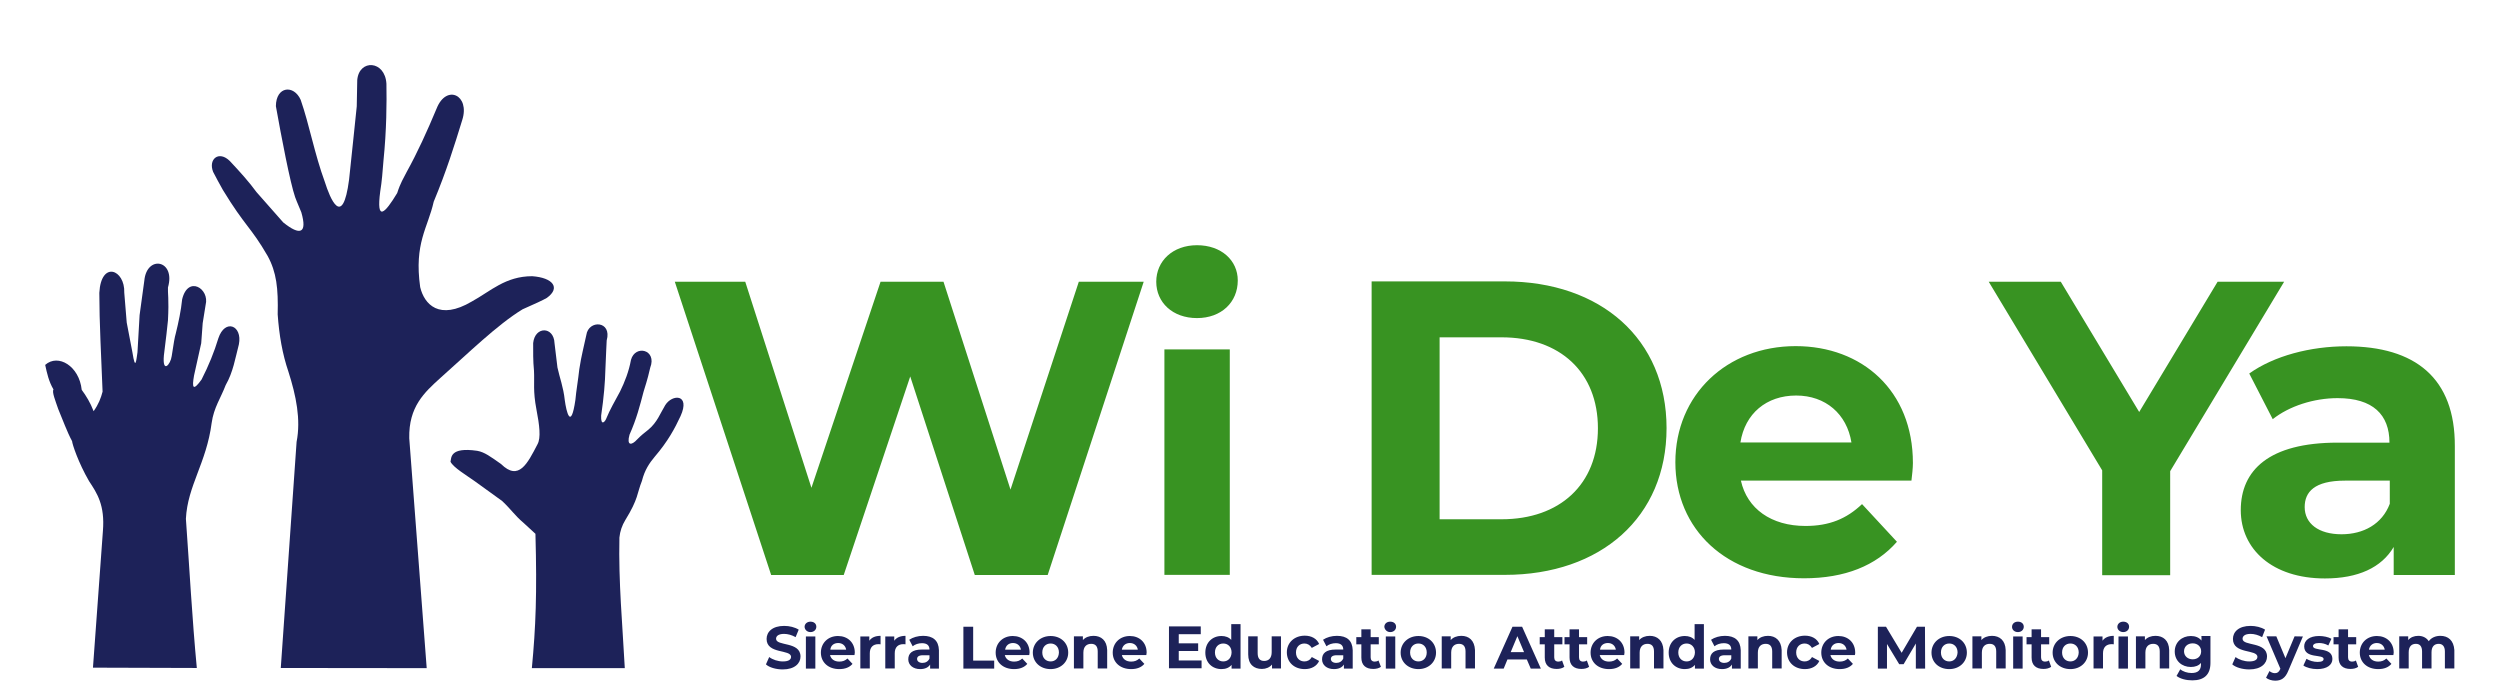
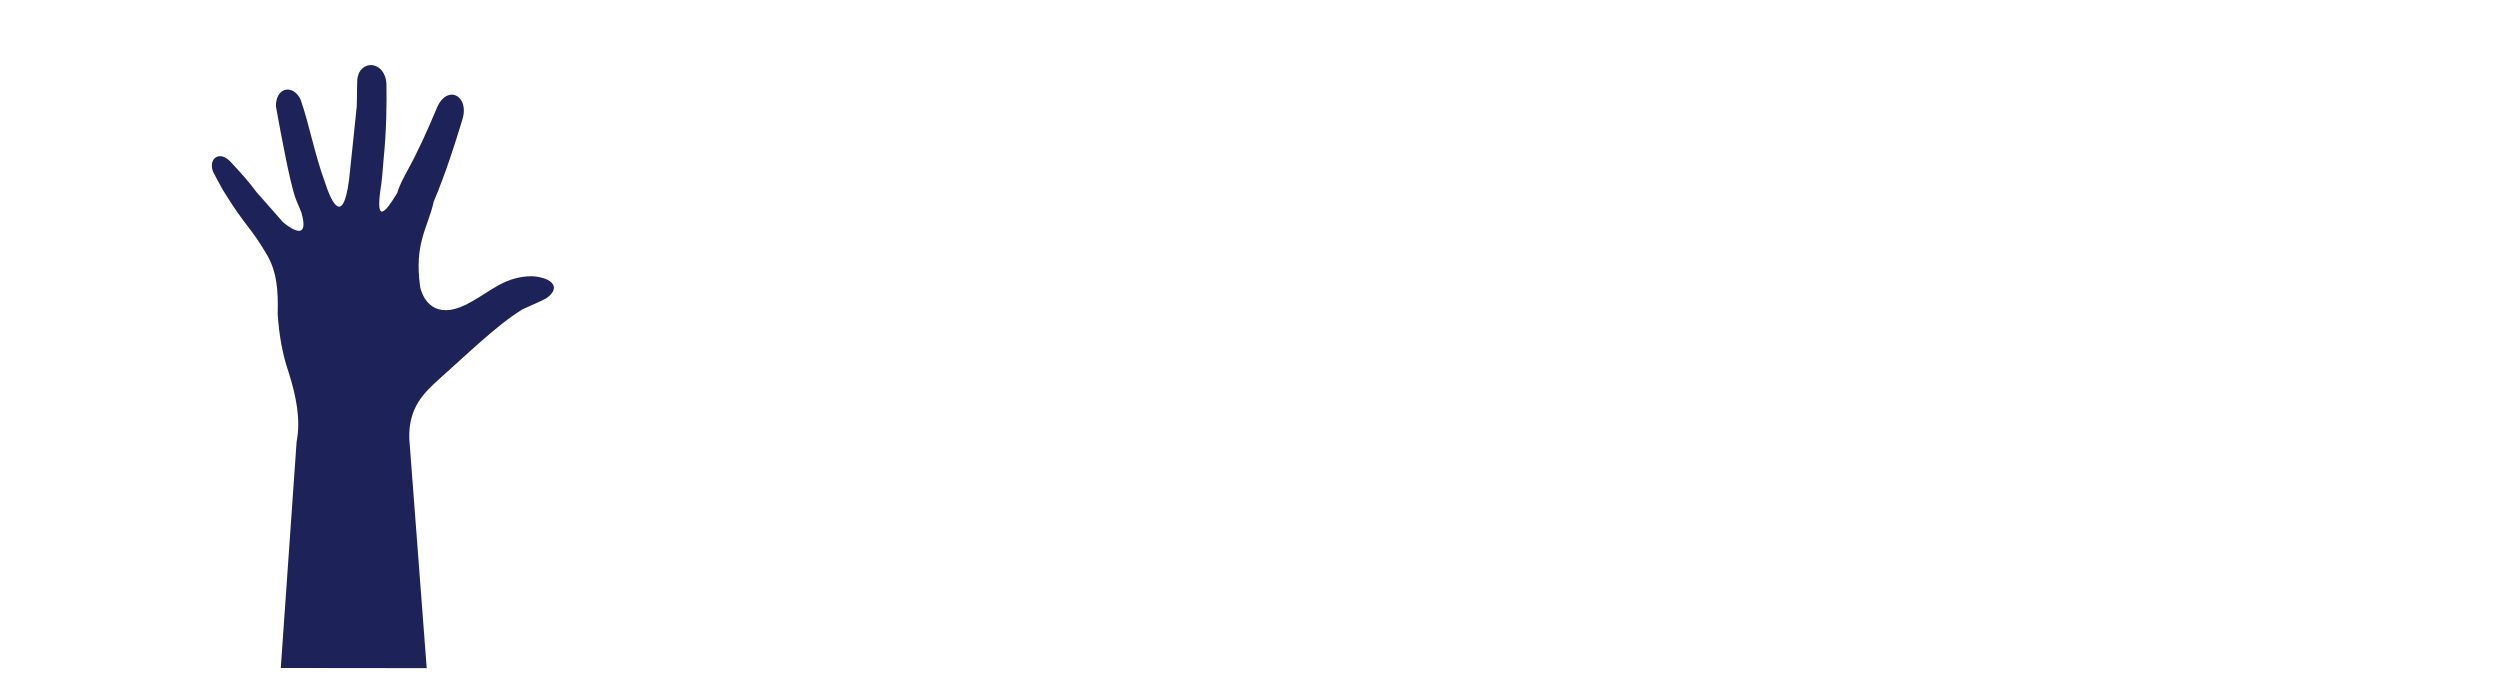
<svg xmlns="http://www.w3.org/2000/svg" xmlns:ns1="http://sodipodi.sourceforge.net/DTD/sodipodi-0.dtd" xmlns:ns2="http://www.inkscape.org/namespaces/inkscape" version="1.1" id="svg8" x="0px" y="0px" viewBox="0 0 1533.4 427.3" style="enable-background:new 0 0 1533.4 427.3;" xml:space="preserve">
  <style type="text/css">
	.st0{fill:#1D2259;}
	.st1{fill:#389322;}
</style>
  <ns1:namedview bordercolor="#666666" borderopacity="1.0" fit-margin-bottom="0" fit-margin-left="0" fit-margin-right="0" fit-margin-top="0" id="base" ns2:current-layer="layer2" ns2:cx="61.671659" ns2:cy="247.59941" ns2:document-rotation="0" ns2:document-units="mm" ns2:pageopacity="0.0" ns2:pageshadow="2" ns2:window-height="703" ns2:window-maximized="1" ns2:window-width="1366" ns2:window-x="0" ns2:window-y="0" ns2:zoom="0.61731182" pagecolor="#ffffff" showgrid="false">
	</ns1:namedview>
  <g id="layer2_00000157993315059234863150000013069961274025404055_" transform="translate(-33.879,-74.287)" ns2:groupmode="layer" ns2:label="Hands">
    <g id="g857_00000134215703423663848130000003226852087038658746_">
-       <path id="path25_00000053518231609728621030000011945996923038045578_" ns1:nodetypes="ccccccccccccccccccccccccccccccccccccc" class="st0" d="    M90.9,483.8l63.7,0.2c-2.9-30.5-4.5-61-6.7-91.5c1-20.3,12.6-34.2,15.8-58.8c1.3-9.4,5.7-15.5,8.6-23.2c4.6-8,5.9-16.6,8.1-25    c2.3-11.6-8.5-16-12.6-3.7c-2.5,8.3-5.9,16.7-10.3,25.3c-5.2,7.2-6,5.3-4.6-2.5l4.4-19.8l0.9-12.3l1.8-11.2    c2.6-9.9-10.8-18.4-14.4-3.4c-0.7,6.9-2.2,14-3.9,20.9c-0.7,2.3-1.3,6-2.5,13.9c-0.7,5.2-5.8,11-4.8-0.4    c1.6-13.5,1.8-14.2,2.5-21.5c0.7-13.1-0.2-16.9,0-20.2c4.9-16.9-13-20.2-14.5-4.2l-2.9,21.2l-1.3,22.8c-0.7,4.4-1.2,12.1-3.1,0    l-3.5-18.3l-1.5-18.3c0.5-14.2-14.2-19.9-15.3,0.1l0.2,14.2l0.5,15.1l1.3,31.3c-1,3.9-2.5,7.8-5.5,12c-2-5.2-4.5-9.3-7.3-13.1    c-1.5-14.5-14.4-22.4-22.4-15.3c1.1,5.1,2.2,10.2,5.1,15.1c-1.1,1.4,1.2,7,2.9,12c2.8,6.6,5.4,14,8.5,19.7    c0.1,1.8,3.8,13.1,10.4,24.5c4.9,7.4,9.8,14.7,8.5,30.6L90.9,483.8z" />
      <path id="path850_00000093856180709248343820000005571564411974117519_" ns1:nodetypes="cccccccccccccccccccccccccccccccccccc" class="st0" d="    M206.1,484l89.5,0.1l-10.7-141c-0.4-19.4,9.3-28.1,19.1-37c16.6-14.7,34.8-32.6,50.4-42.1c7.3-3.2,12.7-5.7,14.9-7    c8.6-6.2,3.7-12.4-9-13.3c-16.4,0-25.5,9.2-37,15.5c-20.1,11.9-29.2,1.7-31.7-8.8c-3.8-27,4.7-36.3,8.3-52.4    c7.9-19,12.7-34.5,17.5-50.1c4.9-15.3-9.7-22.2-15.7-7.1c-5.8,13.9-11.8,27.1-18.4,39c-1.9,3.8-3.8,6.6-5.8,12.9    c-7.6,12.6-12.9,17.9-10.4-1c1-6,1.5-12.5,2-19c1.9-18.6,2-35.6,1.8-47c-0.8-14.5-16.8-15.3-17.9-2.3l-0.3,16.1l-1.9,18.3    l-2.8,26.6c-4,30.8-11.8,11.2-14.8,1.7c-6.5-17.7-9.5-35.1-14.9-50.6c-4.2-9.4-15.1-8.4-15.2,3.9c3.4,19,8.7,46.8,11.8,55.8    c0,0,1.4,3.8,3.8,9.3c3.8,13.1-0.8,14.5-11.1,6.2l-16.4-18.6c-4.5-6.2-10.3-12.6-16.3-19c-6.7-6.7-13.4-1.3-10.3,6.6    c1.9,3.7,3.6,6.8,6,11.1c13.7,22.5,17.1,22.6,27.4,40.4c5.5,10,6.6,20,6.2,35.9c0.9,12.8,2.9,24.3,6.6,35.2    c4.7,14.7,7.7,29.3,5,43L206.1,484z" />
-       <path id="path852_00000003091097339454998990000012049062881190157203_" ns1:nodetypes="ccccccccccccccccccccccccccccccccccccc" class="st0" d="    M360.1,484.1h57c-1.4-26.5-3.9-52.7-3.3-80.1c0.4-3.9,1.6-7.4,3.6-10.7c8.2-13.3,7.1-16.3,10.2-24c1.7-6.8,4.7-11.1,7.8-14.8    c8.3-9.7,12.4-17.5,15.9-25c6.2-13.7-5.1-13.6-9.4-6.7c-3.1,5.1-4.9,10.5-10.3,15c-2.3,1.8-4.6,3.6-6.9,6    c-3.5,3.9-6.6,3.9-4.7-2.9c4.3-9.6,6.4-17.9,8.6-26.3c2.8-8.9,3.3-11.4,4.1-14.8c4.3-11.1-9.2-14.3-11.8-4.8    c-1.3,7.1-3.8,13.5-6.7,19.4c-3.3,6-6.5,11.8-8.2,16c-1,2.9-3.7,5.4-3.4-1.2c1.7-11.6,2.4-20.4,2.6-28.3c0.5-12.7,0.6-13,0.8-17.8    c3.4-12.2-11.2-12.8-12.5-3.3c-1.4,6.8-3,12.3-4.3,20.9c-0.7,6.6-1.9,13.2-2.4,18.9c-2.8,19.2-5.6,6.9-6.5,0.2    c-0.9-8.3-3.1-13.6-4.5-20.1c-0.8-7-1.3-10.9-1.8-14.9c-0.4-10.4-12-10.6-13.1-0.1c0,5.4-0.1,10.8,0.5,16.9    c0.4,7.6-0.7,12.2,1.5,23.8c1.9,9.8,2.8,17.4,0.7,21.3c-6.2,11.9-11.5,22.9-22.4,12.2c-6.4-4.5-10.1-7.3-14.6-8.1    c-17.1-2.5-15.8,4.5-16.4,6.7c1.8,3.6,9.8,8.3,15.1,12.1l16.6,12c5.8,5.5,7.7,8.8,13,13.3l7.4,6.8    C363.3,438.6,362.5,458.7,360.1,484.1z" />
    </g>
  </g>
  <g>
    <g>
-       <path class="st1" d="M1436.2,327.7c-14.1,0-22.6-6.6-22.6-16.7c0-9.2,5.9-16.2,24.7-16.2h27.5V309    C1461.1,321.5,1449.6,327.7,1436.2,327.7 M1439.2,212.4c-22.1,0-44.5,5.9-59.6,16.7l14.4,28c10.1-8,25.2-12.9,39.8-12.9    c21.6,0,31.8,10.1,31.8,27.3h-31.8c-42.2,0-59.4,17-59.4,41.4c0,23.9,19.3,41.9,51.6,41.9c20.3,0,34.7-6.6,42.2-19.3v17.2h37.5    v-78.9C1505.9,231.9,1481.4,212.4,1439.2,212.4 M1401,172.8h-40.8l-48.1,79.9l-48.1-79.9h-44.2l69.6,115.7v64.3h41.7V289    L1401,172.8z M1101.7,242.6c18,0,31.1,11.3,33.9,28.8h-68.1C1070.3,253.7,1083.4,242.6,1101.7,242.6 M1173.3,284    c0-44.5-31.3-71.7-71.9-71.7c-42.2,0-73.8,29.8-73.8,71.2c0,41.1,31.1,71.2,78.9,71.2c25,0,44.2-7.7,57-22.4l-21.4-23.1    c-9.5,9-20,13.4-34.7,13.4c-21,0-35.8-10.6-39.6-27.8h104.6C1172.8,291.5,1173.3,287.1,1173.3,284 M883,318.5V206.9h38    c35.8,0,59.1,21.4,59.1,55.8s-23.4,55.8-59.1,55.8h-38V318.5z M841.3,352.6H923c58.9,0,99.2-35.4,99.2-90s-40.3-90-99.2-90h-81.7    L841.3,352.6L841.3,352.6z M714.2,352.6h40.1V214.3h-40.1V352.6z M734.2,195.1c14.9,0,25-9.7,25-23.1c0-12.3-10.1-21.6-25-21.6    s-25,9.7-25,22.4S719.2,195.1,734.2,195.1 M661.7,172.8l-41.9,127.5l-41.1-127.5h-38.6l-42.4,126.4l-40.6-126.4h-43.2L473,352.7    h44.5l40.8-121.8l39.6,121.8h44.7l58.9-179.9L661.7,172.8L661.7,172.8z" />
-     </g>
+       </g>
  </g>
  <g>
    <g>
-       <path class="st0" d="M1496.8,390c-3,0-5.6,1.2-7.1,3.3c-1.4-2.2-3.8-3.3-6.4-3.3c-2.6,0-4.8,0.9-6.2,2.6v-2.3h-5.5v19.7h5.8v-9.9    c0-3.6,1.8-5.2,4.4-5.2c2.4,0,3.8,1.5,3.8,4.7v10.4h5.8v-9.9c0-3.6,1.8-5.2,4.4-5.2c2.3,0,3.8,1.5,3.8,4.7v10.4h5.8v-11.3    C1505,392.8,1501.6,390,1496.8,390 M1457.8,394.4c2.6,0,4.5,1.6,4.9,4.1h-9.7C1453.4,396,1455.3,394.4,1457.8,394.4 M1468.2,400.3    c0-6.3-4.5-10.2-10.3-10.2c-6.1,0-10.5,4.3-10.5,10.2c0,5.9,4.5,10.1,11.3,10.1c3.6,0,6.3-1.1,8.1-3.2l-3.1-3.3    c-1.4,1.3-2.9,1.9-5,1.9c-3,0-5.1-1.5-5.7-4h15C1468.1,401.3,1468.2,400.7,1468.2,400.3 M1445,405.1c-0.6,0.5-1.5,0.7-2.3,0.7    c-1.6,0-2.5-0.9-2.5-2.6v-8h5v-4.4h-5v-4.8h-5.8v4.8h-3.1v4.4h3.1v8.1c0,4.7,2.7,7,7.3,7c1.8,0,3.5-0.4,4.7-1.3L1445,405.1z     M1421.3,410.4c6,0,9.3-2.6,9.3-6.2c0-7.7-11.9-4.5-11.9-7.9c0-1,1.1-1.9,3.7-1.9c1.8,0,3.8,0.4,5.7,1.5l1.9-4.1    c-1.9-1.1-4.9-1.7-7.6-1.7c-5.8,0-9.1,2.7-9.1,6.3c0,7.9,11.9,4.6,11.9,7.8c0,1.1-1,1.8-3.7,1.8c-2.4,0-5.1-0.8-6.8-1.9l-1.9,4.1    C1414.6,409.5,1418,410.4,1421.3,410.4 M1407.4,390.3l-5.6,13.4l-5.6-13.4h-6l8.5,19.9l-0.1,0.2c-0.8,1.8-1.7,2.5-3.3,2.5    c-1.1,0-2.4-0.5-3.3-1.3l-2.1,4.1c1.3,1.1,3.5,1.8,5.6,1.8c3.6,0,6.2-1.4,8.1-6.2l8.9-20.9L1407.4,390.3L1407.4,390.3z     M1379.6,410.6c7.3,0,10.9-3.7,10.9-7.9c0-9.4-15-6.2-15-10.9c0-1.6,1.4-3,4.9-3c2.3,0,4.8,0.7,7.1,2l1.8-4.6    c-2.4-1.5-5.7-2.3-8.9-2.3c-7.3,0-10.8,3.7-10.8,8c0,9.5,15,6.2,15,11c0,1.6-1.4,2.8-5,2.8c-3.1,0-6.3-1.1-8.4-2.7l-2,4.5    C1371.3,409.4,1375.5,410.6,1379.6,410.6 M1344.9,404.4c-3,0-5.3-2-5.3-4.9s2.2-4.9,5.3-4.9c3,0,5.2,2,5.2,4.9    C1350.1,402.5,1347.9,404.4,1344.9,404.4 M1350.3,390.3v2.6c-1.5-1.9-3.8-2.8-6.5-2.8c-5.5,0-9.9,3.8-9.9,9.5    c0,5.8,4.4,9.5,9.9,9.5c2.6,0,4.8-0.8,6.2-2.5v0.8c0,3.6-1.8,5.4-5.8,5.4c-2.6,0-5.3-0.9-6.9-2.3l-2.3,4.1c2.3,1.8,6,2.7,9.7,2.7    c7.1,0,11.1-3.4,11.1-10.7v-16.5h-5.6V390.3z M1322.1,390c-2.7,0-5,0.9-6.5,2.6v-2.3h-5.5v19.7h5.8v-9.7c0-3.7,2-5.4,4.8-5.4    c2.6,0,4,1.5,4,4.7v10.4h5.8v-11.3C1330.3,392.8,1326.8,390,1322.1,390 M1299.4,410.1h5.8v-19.7h-5.8V410.1z M1302.3,387.7    c2.1,0,3.6-1.4,3.6-3.3c0-1.8-1.4-3.1-3.6-3.1c-2.1,0-3.6,1.4-3.6,3.2C1298.7,386.2,1300.2,387.7,1302.3,387.7 M1289.6,393v-2.6    h-5.5v19.6h5.8v-9.3c0-3.8,2.1-5.6,5.3-5.6c0.4,0,0.8,0,1.3,0.1V390C1293.4,390,1291,391,1289.6,393 M1269.9,405.7    c-2.9,0-5.1-2.1-5.1-5.5c0-3.4,2.2-5.5,5.1-5.5s5.1,2.1,5.1,5.5C1274.9,403.6,1272.7,405.7,1269.9,405.7 M1269.9,410.4    c6.2,0,10.8-4.3,10.8-10.1c0-6-4.6-10.2-10.8-10.2s-10.9,4.3-10.9,10.2C1259,406.2,1263.6,410.4,1269.9,410.4 M1256.7,405.1    c-0.6,0.5-1.5,0.7-2.3,0.7c-1.6,0-2.5-0.9-2.5-2.6v-8h5v-4.4h-5v-4.8h-5.8v4.8h-3.1v4.4h3.1v8.1c0,4.7,2.7,7,7.3,7    c1.8,0,3.5-0.4,4.7-1.3L1256.7,405.1z M1234.8,410.1h5.8v-19.7h-5.8V410.1z M1237.7,387.7c2.1,0,3.6-1.4,3.6-3.3    c0-1.8-1.4-3.1-3.6-3.1s-3.6,1.4-3.6,3.2C1234.1,386.2,1235.5,387.7,1237.7,387.7 M1221.8,390c-2.7,0-5,0.9-6.5,2.6v-2.3h-5.5    v19.7h5.8v-9.7c0-3.7,2-5.4,4.8-5.4c2.6,0,4,1.5,4,4.7v10.4h5.8v-11.3C1230,392.8,1226.5,390,1221.8,390 M1195.6,405.7    c-2.9,0-5.1-2.1-5.1-5.5c0-3.4,2.2-5.5,5.1-5.5c2.9,0,5.1,2.1,5.1,5.5C1200.5,403.6,1198.4,405.7,1195.6,405.7 M1195.6,410.4    c6.2,0,10.8-4.3,10.8-10.1c0-6-4.6-10.2-10.8-10.2c-6.2,0-10.9,4.3-10.9,10.2S1189.2,410.4,1195.6,410.4 M1180.8,410.1l-0.1-25.7    h-4.9l-9.4,16l-9.6-16h-5v25.7h5.6V395l7.5,12.4h2.7l7.5-12.7v15.4H1180.8z M1127.7,394.4c2.6,0,4.5,1.6,4.9,4.1h-9.7    C1123.2,396,1125.1,394.4,1127.7,394.4 M1137.9,400.3c0-6.3-4.5-10.2-10.3-10.2c-6.1,0-10.5,4.3-10.5,10.2    c0,5.9,4.5,10.1,11.3,10.1c3.6,0,6.3-1.1,8.1-3.2l-3.1-3.3c-1.4,1.3-2.9,1.9-5,1.9c-3,0-5.1-1.5-5.7-4h15    C1137.9,401.3,1137.9,400.7,1137.9,400.3 M1107.1,410.4c4.2,0,7.4-1.9,8.8-5l-4.5-2.4c-1.1,1.9-2.7,2.7-4.5,2.7    c-2.9,0-5.2-2-5.2-5.5c0-3.5,2.3-5.5,5.2-5.5c1.8,0,3.4,0.9,4.5,2.7l4.5-2.4c-1.4-3.3-4.7-5.1-8.8-5.1c-6.4,0-11,4.3-11,10.2    C1096.1,406.2,1100.6,410.4,1107.1,410.4 M1084.4,390c-2.7,0-5,0.9-6.5,2.6v-2.3h-5.5v19.7h5.8v-9.7c0-3.7,2-5.4,4.8-5.4    c2.6,0,4,1.5,4,4.7v10.4h5.8v-11.3C1092.5,392.8,1089,390,1084.4,390 M1057.6,406.6c-2,0-3.3-1-3.3-2.4c0-1.3,0.9-2.3,3.6-2.3h4v2    C1061.2,405.7,1059.5,406.6,1057.6,406.6 M1058,390c-3.2,0-6.3,0.9-8.5,2.4l2.1,4c1.4-1.2,3.6-1.9,5.7-1.9c3.1,0,4.6,1.4,4.6,3.9    h-4.6c-6.1,0-8.4,2.4-8.4,6c0,3.4,2.8,6,7.3,6c2.9,0,5-1,6.1-2.8v2.5h5.4v-11.3C1067.5,392.8,1064,390,1058,390 M1034.5,405.7    c-2.9,0-5.1-2.1-5.1-5.5c0-3.4,2.2-5.5,5.1-5.5c2.8,0,5.1,2.1,5.1,5.5C1039.5,403.6,1037.3,405.7,1034.5,405.7 M1039.4,382.9v9.6    c-1.4-1.6-3.5-2.4-6-2.4c-5.6,0-9.9,4-9.9,10.2c0,6.2,4.3,10.1,9.9,10.1c2.7,0,4.8-0.9,6.2-2.6v2.3h5.5v-27.3H1039.4z M1011.9,390    c-2.7,0-5,0.9-6.5,2.6v-2.3h-5.5v19.7h5.8v-9.7c0-3.7,2-5.4,4.8-5.4c2.6,0,4,1.5,4,4.7v10.4h5.8v-11.3    C1020,392.8,1016.5,390,1011.9,390 M986.2,394.4c2.6,0,4.5,1.6,4.9,4.1h-9.7C981.6,396,983.5,394.4,986.2,394.4 M996.4,400.3    c0-6.3-4.5-10.2-10.3-10.2c-6.1,0-10.5,4.3-10.5,10.2c0,5.9,4.5,10.1,11.3,10.1c3.6,0,6.3-1.1,8.1-3.2l-3.1-3.3    c-1.4,1.3-2.9,1.9-5,1.9c-3,0-5.1-1.5-5.7-4h15C996.3,401.3,996.4,400.7,996.4,400.3 M973.3,405.1c-0.6,0.5-1.5,0.7-2.3,0.7    c-1.6,0-2.5-0.9-2.5-2.6v-8h5v-4.4h-5v-4.8h-5.8v4.8h-3.1v4.4h3.1v8.1c0,4.7,2.7,7,7.3,7c1.8,0,3.5-0.4,4.7-1.3L973.3,405.1z     M958.1,405.1c-0.6,0.5-1.5,0.7-2.3,0.7c-1.6,0-2.5-0.9-2.5-2.6v-8h5v-4.4h-5v-4.8h-5.8v4.8h-3.1v4.4h3.1v8.1c0,4.7,2.7,7,7.3,7    c1.8,0,3.5-0.4,4.7-1.3L958.1,405.1z M926.6,400l4.1-9.8l4.1,9.8H926.6z M938.9,410.1h6.2l-11.5-25.7h-5.9l-11.5,25.7h6.1l2.3-5.6    h11.9L938.9,410.1z M896.3,390c-2.7,0-5,0.9-6.5,2.6v-2.3h-5.5v19.7h5.8v-9.7c0-3.7,2-5.4,4.8-5.4c2.6,0,4,1.5,4,4.7v10.4h5.8    v-11.3C904.4,392.8,901,390,896.3,390 M870,405.7c-2.9,0-5.1-2.1-5.1-5.5c0-3.4,2.2-5.5,5.1-5.5c2.9,0,5.1,2.1,5.1,5.5    C875.1,403.6,872.9,405.7,870,405.7 M870,410.4c6.2,0,10.8-4.3,10.8-10.1c0-6-4.6-10.2-10.8-10.2c-6.2,0-10.9,4.3-10.9,10.2    S863.8,410.4,870,410.4 M850,410.1h5.8v-19.7H850V410.1z M852.7,387.7c2.1,0,3.6-1.4,3.6-3.3c0-1.8-1.4-3.1-3.6-3.1    s-3.6,1.4-3.6,3.2C849.3,386.2,850.7,387.7,852.7,387.7 M845.5,405.1c-0.6,0.5-1.5,0.7-2.3,0.7c-1.6,0-2.5-0.9-2.5-2.6v-8h5v-4.4    h-5v-4.8H835v4.8h-3.1v4.4h3.1v8.1c0,4.7,2.7,7,7.3,7c1.8,0,3.5-0.4,4.7-1.3L845.5,405.1z M819.6,406.6c-2,0-3.3-1-3.3-2.4    c0-1.3,0.9-2.3,3.6-2.3h4v2C823.1,405.7,821.5,406.6,819.6,406.6 M820,390c-3.2,0-6.3,0.9-8.5,2.4l2.1,4c1.4-1.2,3.6-1.9,5.7-1.9    c3.1,0,4.6,1.4,4.6,3.9h-4.6c-6.1,0-8.4,2.4-8.4,6c0,3.4,2.8,6,7.3,6c2.9,0,5-1,6.1-2.8v2.5h5.4v-11.3    C829.5,392.8,826.1,390,820,390 M800.3,410.4c4.2,0,7.4-1.9,8.8-5l-4.5-2.4c-1.1,1.9-2.7,2.7-4.5,2.7c-2.9,0-5.2-2-5.2-5.5    c0-3.5,2.3-5.5,5.2-5.5c1.8,0,3.4,0.9,4.5,2.7l4.5-2.4c-1.4-3.3-4.7-5.1-8.8-5.1c-6.4,0-11,4.3-11,10.2    C789.3,406.2,793.8,410.4,800.3,410.4 M780,390.3v9.7c0,3.7-1.9,5.4-4.6,5.4c-2.6,0-4-1.5-4-4.8v-10.3h-5.8v11.1    c0,6.1,3.5,8.9,8.4,8.9c2.4,0,4.7-0.9,6.2-2.7v2.4h5.5v-19.7H780z M750.3,405.7c-2.9,0-5.1-2.1-5.1-5.5c0-3.4,2.2-5.5,5.1-5.5    c2.9,0,5.1,2.1,5.1,5.5C755.3,403.6,753.2,405.7,750.3,405.7 M755.2,382.9v9.6c-1.4-1.6-3.5-2.4-6-2.4c-5.6,0-9.9,4-9.9,10.2    c0,6.2,4.3,10.1,9.9,10.1c2.7,0,4.8-0.9,6.2-2.6v2.3h5.5v-27.3H755.2z M723,405.3v-6h11.9v-4.7H723v-5.6h13.5v-4.8H717v25.7H737    v-4.8H723z M693,394.4c2.6,0,4.5,1.6,4.9,4.1h-9.8C688.5,396,690.4,394.4,693,394.4 M703.3,400.3c0-6.3-4.5-10.2-10.3-10.2    c-6.1,0-10.5,4.3-10.5,10.2c0,5.9,4.5,10.1,11.3,10.1c3.6,0,6.3-1.1,8.1-3.2l-3.1-3.3c-1.4,1.3-2.9,1.9-5,1.9c-3,0-5.1-1.5-5.7-4    h15C703.2,401.3,703.3,400.7,703.3,400.3 M670.7,390c-2.7,0-5,0.9-6.5,2.6v-2.3h-5.5v19.7h5.8v-9.7c0-3.7,2-5.4,4.8-5.4    c2.6,0,4,1.5,4,4.7v10.4h5.8v-11.3C678.9,392.8,675.4,390,670.7,390 M644.4,405.7c-2.9,0-5.1-2.1-5.1-5.5c0-3.4,2.2-5.5,5.1-5.5    s5.1,2.1,5.1,5.5C649.4,403.6,647.3,405.7,644.4,405.7 M644.4,410.4c6.2,0,10.8-4.3,10.8-10.1c0-6-4.6-10.2-10.8-10.2    s-10.9,4.3-10.9,10.2S638.1,410.4,644.4,410.4 M621.3,394.4c2.6,0,4.5,1.6,4.9,4.1h-9.7C616.9,396,618.7,394.4,621.3,394.4     M631.5,400.3c0-6.3-4.5-10.2-10.3-10.2c-6.1,0-10.5,4.3-10.5,10.2c0,5.9,4.5,10.1,11.3,10.1c3.6,0,6.3-1.1,8.1-3.2l-3.1-3.3    c-1.4,1.3-2.9,1.9-5,1.9c-3,0-5.1-1.5-5.7-4h15C631.4,401.3,631.5,400.7,631.5,400.3 M591,410.1h18.8v-4.9h-12.9v-20.8h-6V410.1z     M565.8,406.6c-2,0-3.3-1-3.3-2.4c0-1.3,0.9-2.3,3.6-2.3h4v2C569.3,405.7,567.7,406.6,565.8,406.6 M566.2,390    c-3.2,0-6.3,0.9-8.5,2.4l2.1,4c1.4-1.2,3.6-1.9,5.7-1.9c3.1,0,4.6,1.4,4.6,3.9h-4.6c-6.1,0-8.4,2.4-8.4,6c0,3.4,2.8,6,7.3,6    c2.9,0,5-1,6.1-2.8v2.5h5.4v-11.3C575.7,392.8,572.2,390,566.2,390 M548.5,393v-2.6h-5.5v19.6h5.8v-9.3c0-3.8,2.1-5.6,5.3-5.6    c0.4,0,0.8,0,1.3,0.1V390C552.3,390,549.9,391,548.5,393 M533.2,393v-2.6h-5.5v19.6h5.8v-9.3c0-3.8,2.1-5.6,5.3-5.6    c0.4,0,0.8,0,1.3,0.1V390C536.9,390,534.6,391,533.2,393 M514.1,394.4c2.6,0,4.5,1.6,4.9,4.1h-9.7    C509.5,396,511.4,394.4,514.1,394.4 M524.3,400.3c0-6.3-4.5-10.2-10.3-10.2c-6.1,0-10.5,4.3-10.5,10.2c0,5.9,4.5,10.1,11.3,10.1    c3.6,0,6.3-1.1,8.1-3.2l-3.1-3.3c-1.4,1.3-2.9,1.9-5,1.9c-3,0-5.1-1.5-5.7-4h15C524.2,401.3,524.3,400.7,524.3,400.3 M494.3,410.1    h5.8v-19.7h-5.8V410.1z M497.1,387.7c2.1,0,3.6-1.4,3.6-3.3c0-1.8-1.4-3.1-3.6-3.1c-2.1,0-3.6,1.4-3.6,3.2    C493.6,386.2,495,387.7,497.1,387.7 M480.1,410.6c7.3,0,10.9-3.7,10.9-7.9c0-9.4-15-6.2-15-10.9c0-1.6,1.4-3,4.9-3    c2.3,0,4.8,0.7,7.1,2l1.9-4.6c-2.4-1.5-5.7-2.3-8.9-2.3c-7.3,0-10.8,3.7-10.8,8c0,9.5,15,6.2,15,11c0,1.6-1.4,2.8-5,2.8    c-3.1,0-6.3-1.1-8.4-2.7l-2,4.5C471.8,409.4,476,410.6,480.1,410.6" />
-     </g>
+       </g>
  </g>
</svg>